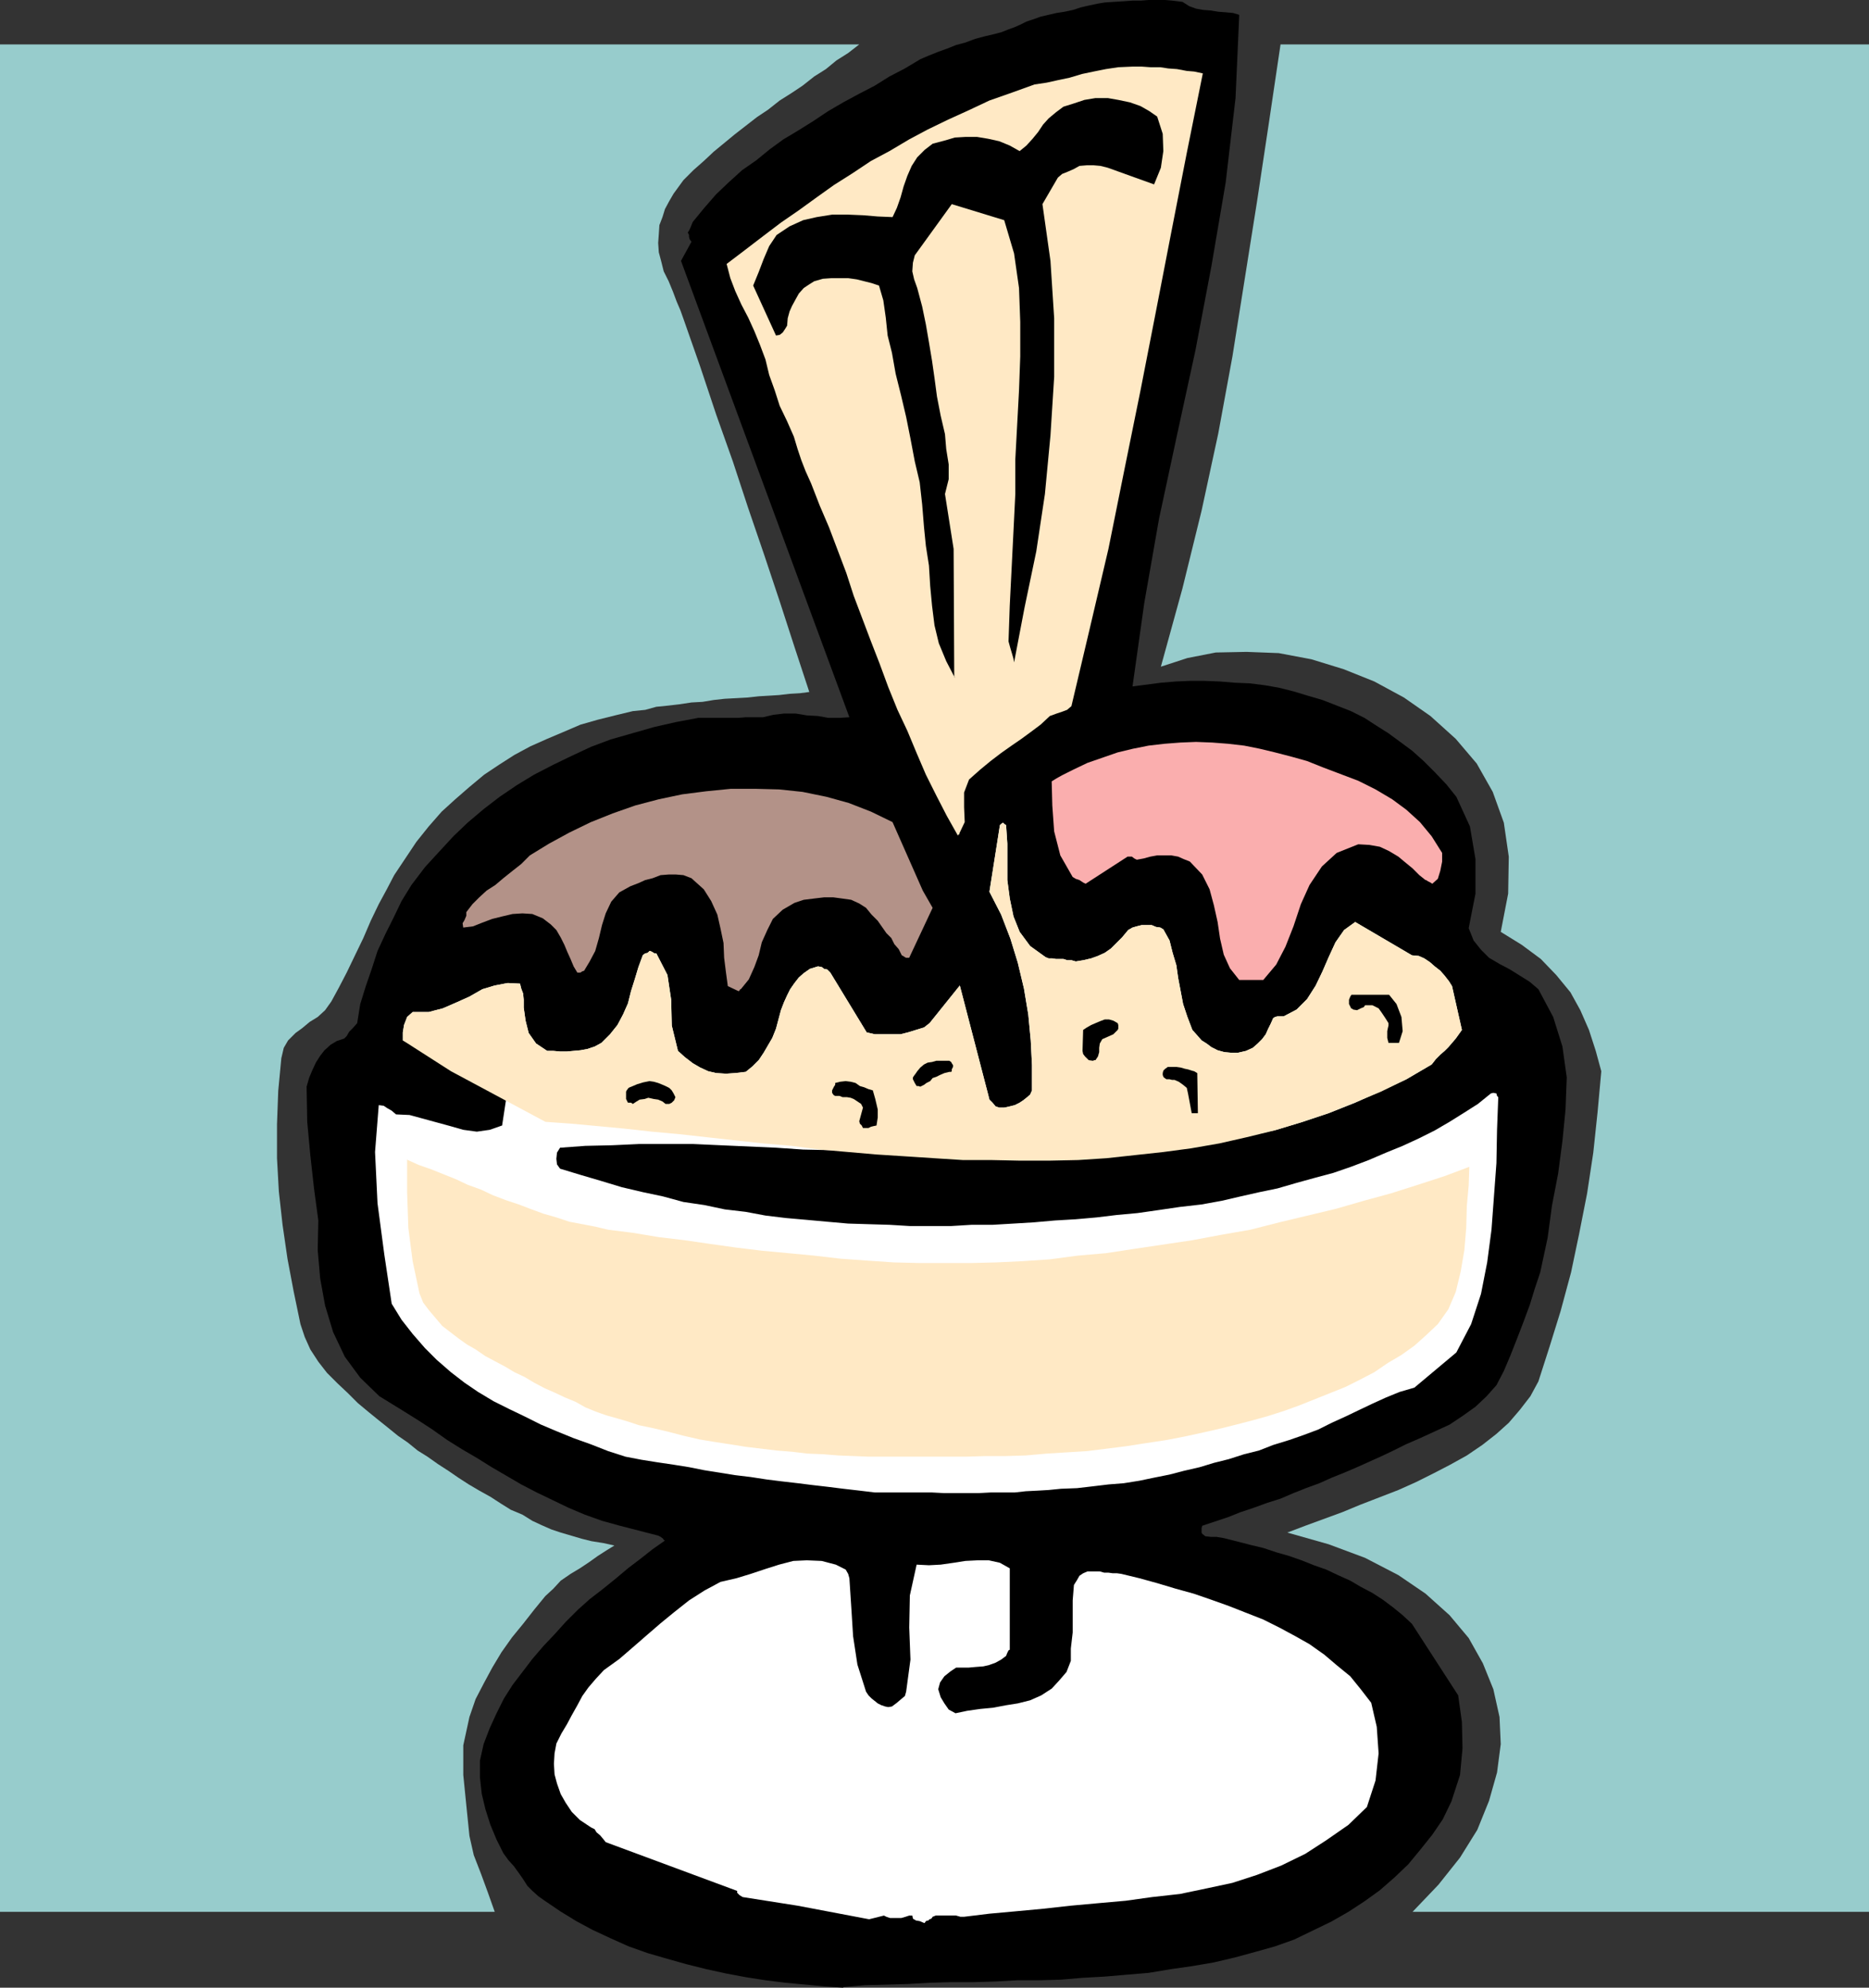
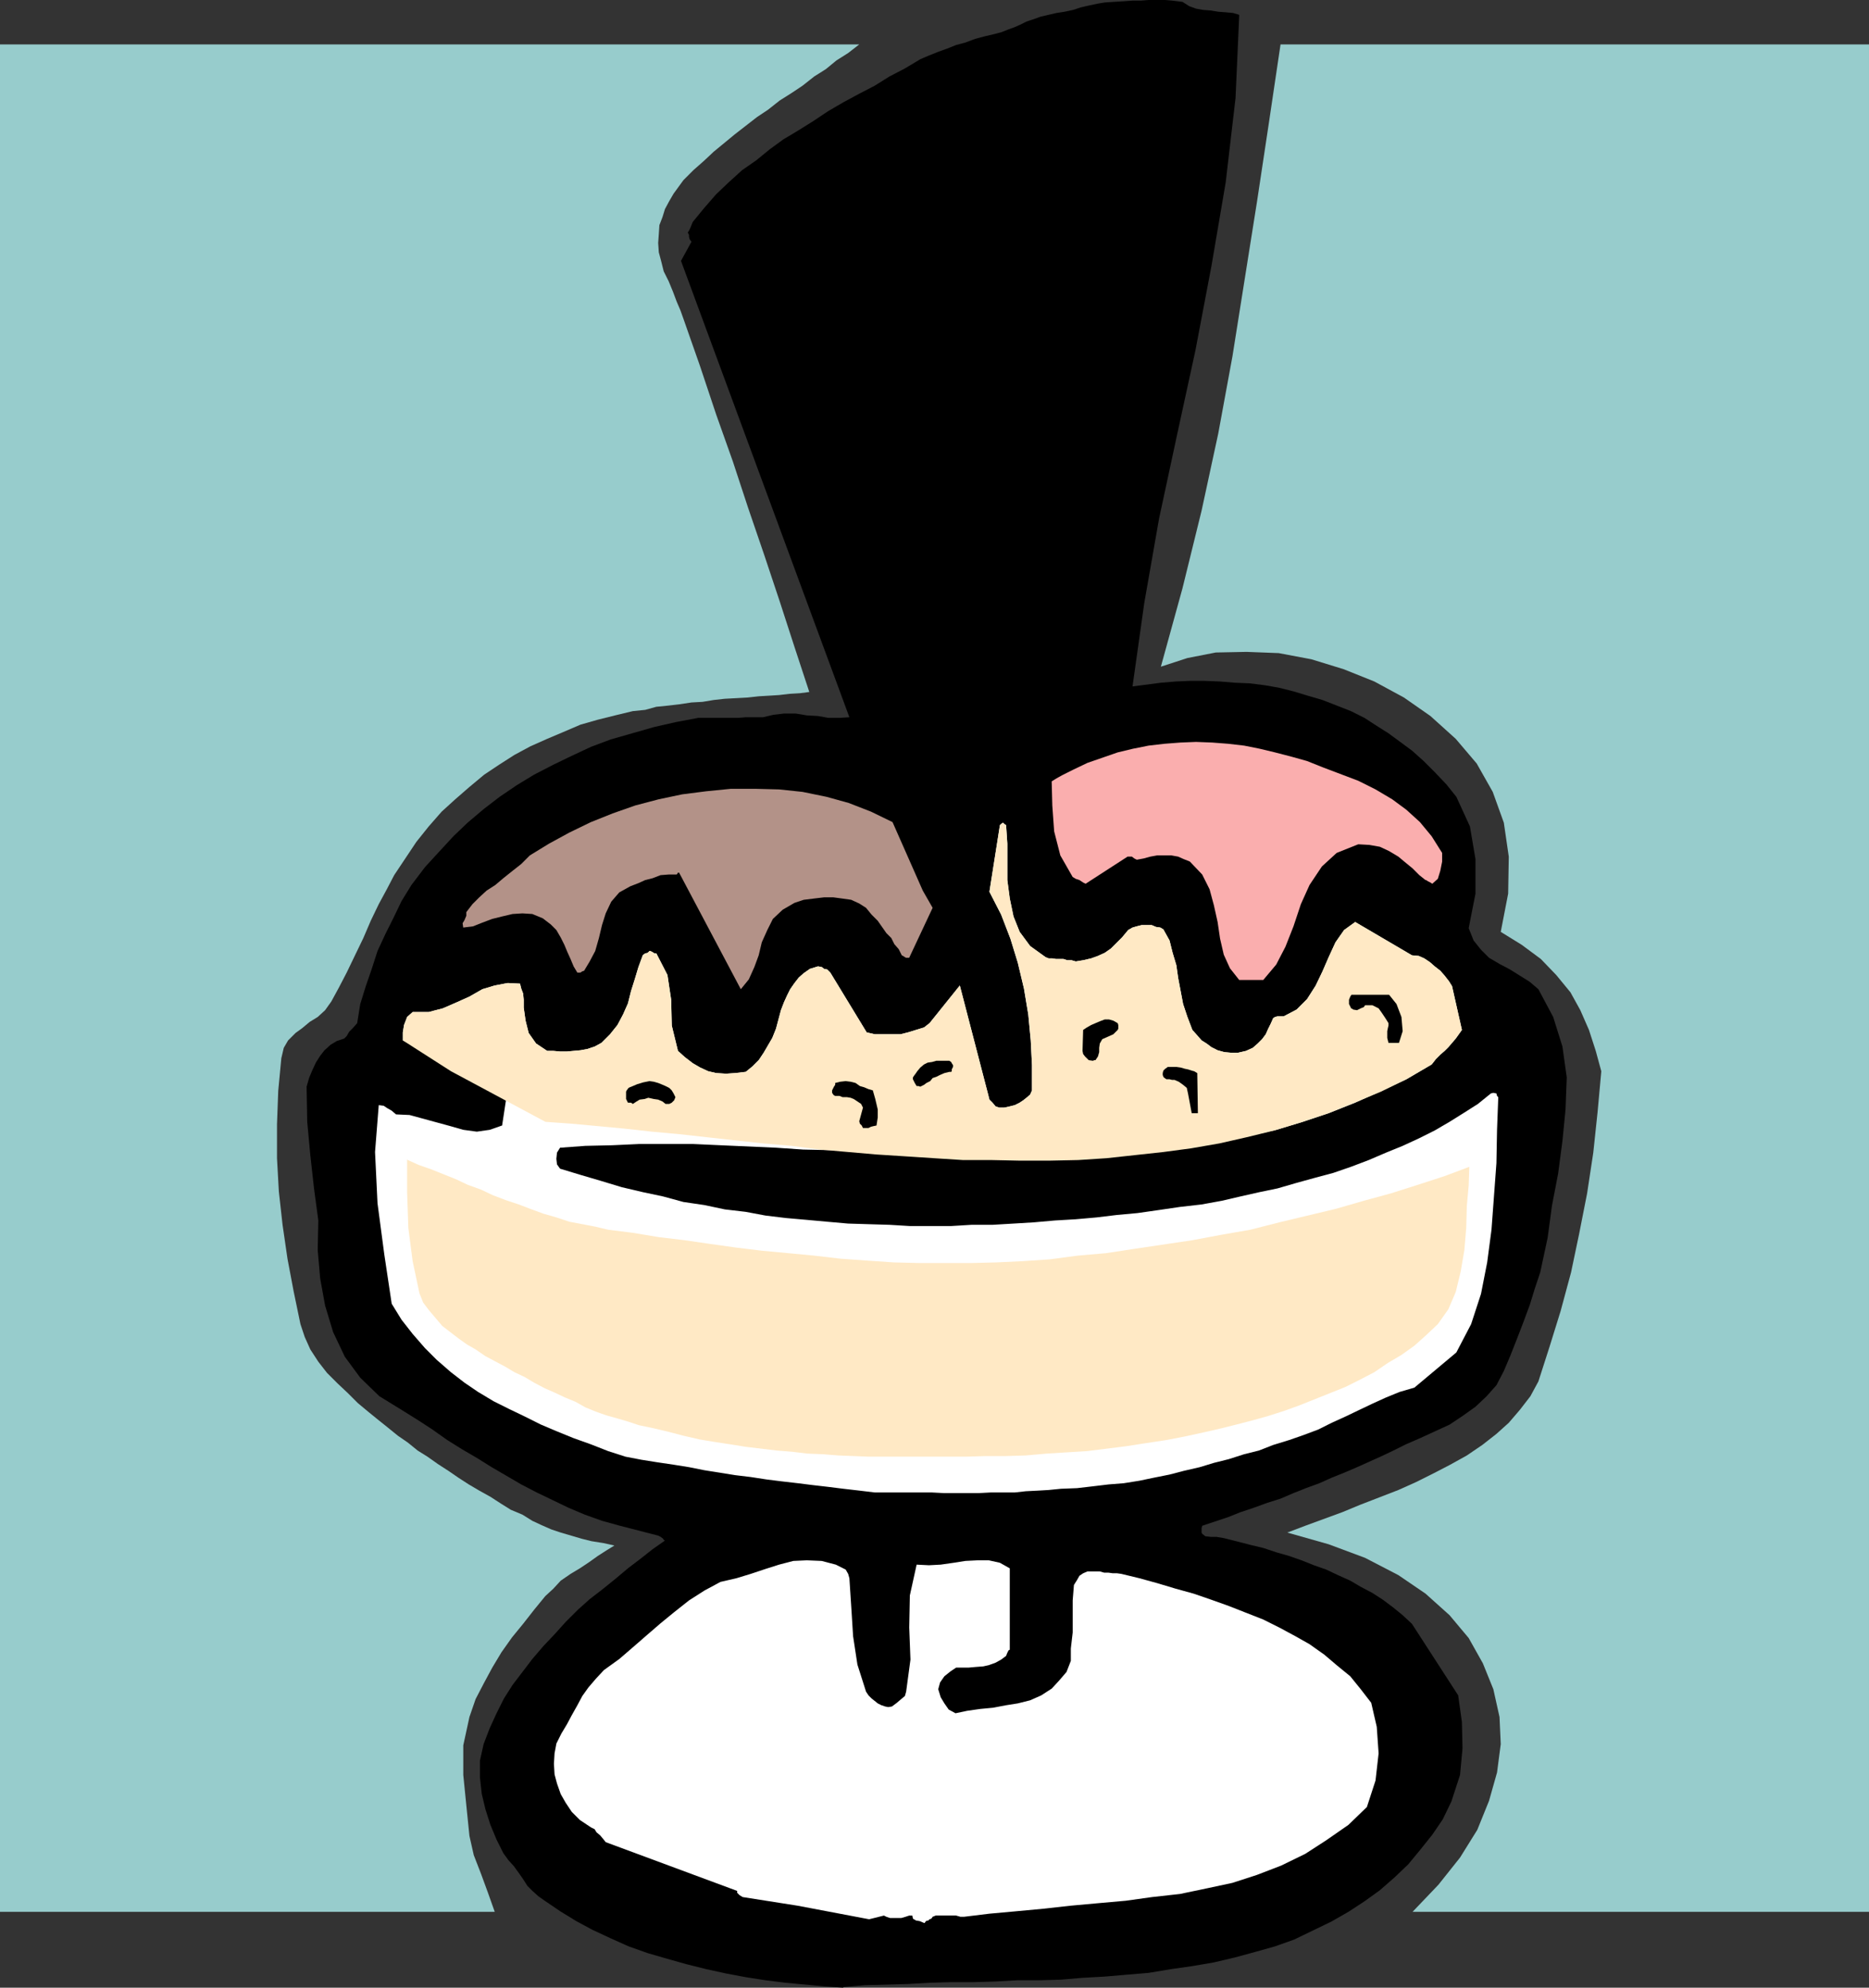
<svg xmlns="http://www.w3.org/2000/svg" xmlns:ns1="http://sodipodi.sourceforge.net/DTD/sodipodi-0.dtd" xmlns:ns2="http://www.inkscape.org/namespaces/inkscape" version="1.0" width="129.553mm" height="137.772mm" id="svg17" ns1:docname="Ice Cream Sundae 01.wmf">
  <rect width="100%" height="100%" fill="#333333" stroke="none" />
  <ns1:namedview id="namedview17" pagecolor="#ffffff" bordercolor="#000000" borderopacity="0.25" ns2:showpageshadow="2" ns2:pageopacity="0.0" ns2:pagecheckerboard="0" ns2:deskcolor="#d1d1d1" ns2:document-units="mm" />
  <defs id="defs1">
    <pattern id="WMFhbasepattern" patternUnits="userSpaceOnUse" width="6" height="6" x="0" y="0" />
  </defs>
  <path style="fill:#000000;fill-opacity:1;fill-rule:evenodd;stroke:none" d="m 220.907,520.551 5.656,-0.485 5.656,-0.162 5.656,-0.162 5.656,-0.323 5.818,-0.162 h 5.656 l 5.656,-0.162 5.818,-0.323 h 5.656 l 5.818,-0.162 5.656,-0.485 5.818,-0.323 5.656,-0.485 5.818,-0.485 5.818,-0.969 5.656,-0.808 5.656,-0.969 5.494,-1.292 5.333,-1.454 5.171,-1.454 5.01,-1.777 5.01,-2.423 4.686,-2.262 4.525,-2.585 4.202,-2.747 4.04,-2.908 3.878,-3.393 3.555,-3.393 3.07,-3.716 3.232,-4.039 2.747,-4.039 2.262,-4.685 2.262,-6.947 0.646,-6.947 -0.162,-6.947 -0.97,-6.947 -12.12,-18.741 -2.424,-2.262 -2.586,-2.1 -2.586,-1.939 -2.747,-1.777 -3.07,-1.616 -2.747,-1.616 -3.232,-1.454 -3.07,-1.454 -3.232,-1.131 -3.232,-1.292 -3.232,-1.131 -3.394,-0.969 -3.394,-1.131 -3.394,-0.808 -3.717,-0.969 -3.232,-0.808 -1.939,-0.323 h -1.454 l -1.454,-0.162 -0.808,-0.646 -0.162,-0.323 v -0.485 -0.646 l 0.162,-0.646 3.394,-1.131 3.394,-1.131 3.232,-1.292 3.394,-1.131 3.555,-1.292 3.555,-1.131 3.394,-1.454 3.232,-1.292 3.555,-1.292 3.232,-1.454 3.232,-1.292 3.394,-1.454 3.232,-1.454 3.232,-1.454 3.07,-1.454 3.232,-1.616 3.717,-1.616 3.878,-1.777 3.878,-1.777 3.394,-2.262 3.394,-2.423 2.909,-2.747 2.586,-2.908 1.939,-3.716 1.778,-4.201 1.778,-4.524 1.616,-4.201 1.616,-4.362 1.293,-4.201 1.454,-4.362 0.97,-4.524 0.97,-4.524 1.131,-8.401 1.616,-8.401 1.131,-8.563 0.808,-8.24 0.323,-8.401 -1.131,-8.078 -2.424,-7.755 -3.878,-7.27 -2.262,-1.939 -2.586,-1.616 -2.586,-1.616 -2.747,-1.454 -2.747,-1.616 -2.101,-2.1 -1.939,-2.423 -1.293,-3.231 1.778,-9.047 v -9.047 l -1.454,-8.563 -3.555,-7.755 -2.586,-3.231 -3.07,-3.231 -2.909,-2.908 -3.07,-2.747 -3.07,-2.262 -3.07,-2.262 -3.07,-1.939 -3.232,-2.1 -3.555,-1.777 -3.717,-1.454 -3.717,-1.454 -3.878,-1.131 -3.717,-1.131 -3.878,-0.969 -3.717,-0.646 -3.878,-0.485 -3.878,-0.162 -3.878,-0.323 -4.04,-0.162 h -3.878 l -3.717,0.162 -3.878,0.323 -3.717,0.485 -3.717,0.485 3.07,-21.811 3.878,-22.134 4.686,-21.811 4.848,-22.295 4.202,-22.134 3.717,-21.811 2.586,-22.134 0.97,-21.811 -1.616,-0.485 -1.778,-0.162 -2.101,-0.162 -1.939,-0.323 -2.101,-0.162 -1.778,-0.323 -1.778,-0.646 -1.778,-1.131 -2.586,-0.323 L 305.262,0 h -2.262 -2.101 l -2.101,0.162 h -2.101 l -2.262,0.162 -2.586,0.162 -2.424,0.162 -1.939,0.323 -2.262,0.485 -2.101,0.485 -1.939,0.646 -2.262,0.485 -2.101,0.323 -2.101,0.485 -2.101,0.485 -1.778,0.646 -1.939,0.646 -1.616,0.808 -1.454,0.646 -1.778,0.646 -1.616,0.646 -1.778,0.485 -2.747,0.646 -2.424,0.646 -2.586,0.969 -2.424,0.646 -2.424,0.969 -2.262,0.808 -2.424,0.969 -2.262,0.969 -4.04,2.423 -4.04,2.1 -3.878,2.423 -4.04,2.1 -4.202,2.262 -3.878,2.262 -3.878,2.585 -3.878,2.423 -4.04,2.423 -3.555,2.585 -3.555,2.908 -3.717,2.585 -3.555,3.231 -3.232,3.07 -3.232,3.716 -2.909,3.554 -0.323,0.808 -0.323,0.808 -0.323,0.646 -0.323,0.485 0.323,0.646 v 0.485 l 0.162,0.646 0.485,0.646 -2.747,5.008 44.117,119.556 -2.586,0.162 h -2.909 l -2.747,-0.485 -2.909,-0.162 -2.909,-0.485 h -3.07 l -2.747,0.323 -2.747,0.646 h -2.262 -2.262 l -1.939,0.162 h -2.424 -1.939 -2.101 -1.939 -2.101 l -5.979,1.131 -5.656,1.292 -5.656,1.616 -5.656,1.616 -5.171,1.939 -5.171,2.423 -4.686,2.262 -5.01,2.585 -4.525,2.747 -4.525,3.07 -4.202,3.231 -4.202,3.554 -3.717,3.554 -3.878,4.201 -3.555,3.877 -3.555,4.685 -2.586,4.201 -2.101,4.362 -2.101,4.201 -2.101,4.524 -1.454,4.524 -1.616,4.685 -1.454,4.685 -0.808,5.008 -1.131,1.292 -0.97,0.969 -0.646,1.131 -0.646,0.646 -1.939,0.646 -1.616,0.969 -1.616,1.454 -1.131,1.454 -1.131,1.777 -0.97,2.1 -0.808,1.939 -0.646,2.262 0.162,9.209 0.808,8.724 0.97,8.724 1.131,8.401 -0.162,7.755 0.646,7.432 1.293,7.109 2.101,6.947 3.07,6.462 4.04,5.493 5.01,4.847 6.302,3.877 3.878,2.423 3.717,2.423 3.878,2.747 3.878,2.423 3.878,2.262 3.878,2.423 3.878,2.262 3.878,2.262 4.04,2.1 4.04,1.939 4.363,2.1 4.202,1.777 4.525,1.616 4.686,1.292 5.01,1.292 5.01,1.292 0.646,0.323 0.646,0.485 0.162,0.323 0.323,0.162 -3.232,2.262 -3.07,2.423 -3.394,2.585 -3.07,2.585 -3.394,2.747 -3.555,2.747 -3.07,2.747 -3.232,3.231 -2.909,3.231 -2.909,3.07 -2.909,3.393 -2.586,3.393 -2.586,3.393 -2.262,3.554 -1.939,3.877 -1.778,3.877 -1.616,4.201 -0.97,4.362 v 4.362 l 0.485,4.362 0.97,4.039 1.293,4.039 1.616,3.877 1.778,3.554 1.293,1.777 1.454,1.616 1.293,1.777 1.131,1.616 1.131,1.777 1.293,1.292 1.616,1.454 1.616,1.131 4.04,2.747 4.202,2.585 4.202,2.262 4.848,2.262 4.686,2.1 5.01,1.777 5.01,1.454 5.171,1.454 5.171,1.292 5.171,1.131 5.171,0.969 5.171,0.808 5.171,0.646 5.171,0.485 5.171,0.485 4.848,0.323 v 0 z" id="path1" />
  <path style="fill:#ffffff;fill-opacity:1;fill-rule:evenodd;stroke:none" d="m 243.208,503.103 0.323,-0.323 0.485,-0.162 0.323,-0.485 0.808,-0.323 h 0.808 0.646 0.97 1.131 0.97 0.808 l 1.131,0.323 h 0.97 l 6.626,-0.808 7.11,-0.646 6.949,-0.646 7.272,-0.808 7.11,-0.646 7.272,-0.646 6.949,-0.969 7.272,-0.808 6.949,-1.454 6.787,-1.454 6.464,-2.1 6.302,-2.423 6.302,-3.07 5.494,-3.554 5.818,-4.039 4.848,-4.685 2.262,-6.947 0.808,-7.109 -0.485,-6.947 -1.454,-6.301 -2.747,-3.554 -2.747,-3.393 -3.555,-2.908 -3.232,-2.747 -3.878,-2.747 -3.717,-2.1 -4.202,-2.262 -4.202,-2.1 -4.525,-1.777 -4.525,-1.777 -4.525,-1.616 -4.686,-1.616 -4.686,-1.292 -4.848,-1.454 -4.686,-1.292 -4.686,-1.131 -1.131,-0.162 h -1.131 l -1.131,-0.162 h -1.131 l -1.131,-0.323 h -1.131 -0.97 -1.131 l -1.131,0.485 -0.97,0.646 -0.646,1.131 -0.808,1.292 -0.323,4.039 v 4.362 4.039 l -0.485,4.201 v 3.231 l -1.131,2.908 -1.939,2.262 -1.939,2.1 -2.747,1.777 -2.909,1.292 -3.232,0.808 -3.07,0.485 -3.394,0.646 -3.394,0.323 -3.394,0.485 -3.07,0.646 -1.778,-0.969 -1.131,-1.616 -0.97,-1.616 -0.646,-2.1 0.485,-1.777 1.131,-1.616 1.616,-1.292 1.454,-0.969 h 1.616 1.616 l 1.778,-0.162 2.101,-0.162 1.454,-0.323 1.778,-0.646 1.454,-0.808 1.293,-0.969 0.323,-0.808 0.323,-0.646 0.323,-0.162 v -0.323 -21.003 l -2.586,-1.454 -2.909,-0.646 h -2.909 l -3.232,0.162 -3.07,0.485 -3.394,0.485 -3.07,0.162 -3.232,-0.162 -1.778,8.078 -0.162,8.401 0.323,8.401 -1.131,8.401 -0.323,1.131 -0.97,0.808 -1.131,0.969 -1.293,0.969 -0.97,0.162 -0.808,-0.162 -0.97,-0.323 -0.97,-0.485 -0.808,-0.646 -0.808,-0.646 -0.808,-0.808 -0.646,-0.969 -2.262,-7.109 -1.131,-7.432 -0.485,-7.755 -0.485,-7.432 -0.323,-1.131 -0.646,-1.131 -1.293,-0.646 -1.293,-0.646 -3.717,-0.969 -3.878,-0.162 -3.555,0.162 -3.717,0.969 -3.555,1.131 -3.878,1.292 -3.717,1.131 -4.202,0.969 -4.202,2.262 -4.04,2.585 -3.878,3.07 -3.555,2.908 -3.555,3.07 -3.717,3.231 -3.555,3.07 -4.04,2.908 -2.101,2.262 -1.939,2.262 -1.616,2.262 -1.293,2.423 -1.454,2.585 -1.293,2.423 -1.454,2.423 -1.293,2.585 -0.485,2.585 -0.162,2.747 0.162,2.747 0.646,2.423 0.97,2.747 1.293,2.262 1.616,2.423 2.101,2.1 0.97,0.646 0.97,0.646 0.97,0.646 0.97,0.485 0.485,0.808 0.97,0.808 0.808,0.969 0.646,0.808 34.421,12.763 v 0.485 l 0.323,0.323 0.323,0.323 0.808,0.485 14.382,2.262 18.746,3.554 3.878,-0.969 0.646,0.323 0.97,0.323 h 0.97 0.97 0.97 l 1.131,-0.323 0.97,-0.323 h 0.808 l 0.162,0.808 0.808,0.485 0.97,0.162 1.131,0.485 h 0.162 l 0.323,-0.485 0.485,-0.162 h 0.323 v 0 z" id="path2" />
  <path style="fill:#ffffff;fill-opacity:1;fill-rule:evenodd;stroke:none" d="m 228.987,390.979 h 3.07 2.909 3.232 2.909 3.07 l 3.07,0.162 h 3.07 3.07 3.07 l 3.07,-0.162 h 3.232 3.07 l 2.909,-0.323 3.232,-0.162 2.747,-0.162 3.232,-0.323 4.202,-0.162 4.202,-0.485 4.04,-0.485 4.04,-0.323 4.04,-0.646 3.878,-0.808 4.04,-0.808 3.717,-0.969 4.202,-0.969 3.717,-1.131 3.878,-0.969 4.04,-1.292 3.878,-0.969 3.717,-1.454 4.202,-1.292 3.717,-1.292 3.878,-1.454 3.555,-1.777 3.555,-1.616 3.717,-1.777 3.394,-1.616 3.555,-1.616 3.555,-1.454 3.878,-1.131 10.989,-9.209 3.878,-7.432 2.586,-7.917 1.616,-8.24 1.131,-8.563 0.646,-8.724 0.646,-8.724 0.162,-8.724 0.323,-8.563 -0.323,-0.323 -0.162,-0.646 -0.808,-0.162 -0.646,0.162 -3.394,2.747 -3.555,2.262 -3.878,2.423 -3.878,2.262 -4.202,2.1 -4.202,1.939 -4.363,1.777 -4.525,1.939 -4.686,1.777 -4.686,1.616 -4.848,1.292 -4.686,1.292 -5.01,1.454 -4.686,0.969 -5.01,1.131 -4.848,1.131 -5.333,0.969 -5.656,0.646 -5.494,0.808 -5.656,0.808 -5.333,0.485 -5.333,0.646 -5.494,0.485 -5.494,0.323 -5.494,0.485 -5.333,0.323 -5.494,0.323 h -5.494 l -5.333,0.323 h -5.494 -5.333 l -5.333,-0.323 -5.494,-0.162 -5.333,-0.162 -5.494,-0.485 -5.333,-0.485 -5.494,-0.485 -5.333,-0.646 -5.171,-0.969 -5.494,-0.646 -5.333,-1.131 -5.494,-0.808 -5.333,-1.454 -5.333,-1.131 -5.494,-1.292 -5.333,-1.616 -5.494,-1.616 -5.333,-1.616 -0.808,-1.131 -0.162,-1.454 0.162,-1.616 0.808,-1.292 6.626,-0.485 7.11,-0.162 6.949,-0.323 h 7.272 6.949 l 7.11,0.323 7.272,0.323 7.272,0.323 7.11,0.485 7.434,0.162 7.272,0.485 7.434,0.485 7.11,0.162 7.595,0.485 7.272,0.162 h 7.434 l 7.272,0.323 7.434,-0.323 7.11,-0.162 7.434,-0.323 7.272,-0.646 7.272,-0.646 7.11,-1.131 7.272,-1.131 6.949,-1.454 7.272,-1.616 6.949,-2.1 6.787,-2.262 6.949,-2.747 6.787,-3.07 6.626,-3.07 6.626,-3.877 1.131,-1.454 1.131,-1.131 1.131,-0.969 0.97,-0.969 0.97,-1.131 0.97,-1.131 0.808,-1.131 0.808,-1.131 -2.586,-11.471 -0.808,-1.292 -1.131,-1.454 -1.131,-1.292 -1.454,-1.131 -1.293,-1.131 -1.454,-0.969 -1.454,-0.646 -1.778,-0.162 -14.867,-8.724 -2.909,2.1 -2.262,3.231 -1.778,3.877 -1.616,3.716 -1.778,3.716 -2.262,3.554 -2.747,2.747 -3.394,1.777 h -0.808 -0.808 l -0.646,0.162 -0.485,0.323 -0.646,1.454 -0.646,1.292 -0.646,1.454 -0.97,1.292 -1.131,1.131 -1.293,1.131 -1.778,0.808 -2.101,0.485 h -1.778 l -1.778,-0.162 -1.778,-0.485 -1.616,-0.808 -1.293,-0.969 -1.293,-0.808 -1.131,-1.292 -1.293,-1.454 -1.293,-3.393 -1.131,-3.393 -0.646,-3.393 -0.646,-3.393 -0.485,-3.393 -0.97,-3.231 -0.808,-3.231 -1.616,-2.908 -0.808,-0.485 -1.131,-0.162 -1.131,-0.485 h -1.293 -1.293 l -1.293,0.323 -1.131,0.323 -1.131,0.646 -1.616,1.939 -1.293,1.292 -1.616,1.616 -1.616,1.131 -1.778,0.808 -1.778,0.646 -2.101,0.485 -1.939,0.323 -1.131,-0.323 h -1.131 l -0.97,-0.323 h -1.131 -0.808 l -0.97,-0.162 h -0.97 l -0.808,-0.323 -4.04,-2.908 -2.747,-3.716 -1.616,-4.039 -0.97,-4.685 -0.646,-4.847 v -4.847 -4.685 l -0.323,-4.847 -0.485,-0.323 -0.323,-0.323 -0.485,0.323 -0.323,0.323 -2.747,17.449 3.07,5.978 2.424,6.301 1.939,6.301 1.616,6.786 1.131,6.786 0.646,6.786 0.323,6.462 v 6.624 l -0.485,1.131 -0.97,0.808 -0.808,0.646 -0.97,0.646 -1.293,0.646 -1.293,0.323 -1.454,0.323 h -1.293 l -0.97,-0.323 -0.808,-0.969 -0.808,-0.808 -0.323,-1.292 -7.434,-28.596 -7.918,9.855 -1.454,1.131 -2.101,0.646 -2.101,0.646 -1.939,0.485 h -2.262 -2.262 -2.262 l -2.101,-0.485 -9.534,-15.671 -0.808,-0.808 -0.808,-0.162 -0.646,-0.485 -0.97,-0.162 -2.101,0.646 -1.616,1.131 -1.293,1.131 -1.131,1.454 -1.131,1.616 -0.808,1.616 -0.808,1.777 -0.808,2.1 -0.646,2.423 -0.646,2.423 -0.97,2.423 -1.131,1.939 -1.131,1.939 -1.293,1.939 -1.616,1.616 -1.778,1.454 -2.747,0.323 -2.424,0.162 -2.586,-0.162 -2.101,-0.485 -2.101,-0.969 -1.939,-1.131 -2.101,-1.616 -1.778,-1.616 -1.616,-6.624 -0.162,-6.786 -0.97,-6.462 -2.909,-5.655 h -0.485 l -0.485,-0.323 -0.646,-0.323 h -0.162 l -0.485,0.485 -0.646,0.162 -0.485,0.323 -0.162,0.162 -1.131,3.07 -0.97,3.231 -0.97,3.07 -0.808,3.231 -1.293,2.908 -1.454,2.747 -1.939,2.423 -2.262,2.262 -1.778,0.969 -1.939,0.646 -1.778,0.323 -1.778,0.162 -1.778,0.162 h -1.778 l -1.778,-0.162 h -1.616 l -2.909,-1.939 -1.939,-2.747 -0.808,-3.231 -0.485,-3.393 v -2.1 l -0.162,-1.616 -0.485,-1.292 -0.323,-1.292 -3.232,-0.162 -3.394,0.646 -3.232,0.969 -3.394,1.939 -3.232,1.454 -3.717,1.616 -3.717,0.969 h -4.202 l -1.454,1.292 -0.808,2.1 -0.323,1.939 v 2.1 l 20.038,10.178 2.747,2.908 4.363,1.777 -1.131,7.432 -3.232,1.131 -3.394,0.485 -3.555,-0.485 -3.394,-0.969 -3.555,-0.969 -3.555,-0.969 -3.555,-0.969 -3.555,-0.162 -1.131,-0.969 -1.131,-0.646 -0.97,-0.646 -1.293,-0.162 -0.97,12.279 0.646,13.41 1.778,13.41 1.939,12.925 2.586,4.201 2.909,3.716 3.232,3.716 3.07,3.07 3.717,3.231 3.555,2.747 3.555,2.423 4.04,2.423 4.202,2.1 4.04,1.939 4.202,2.1 4.202,1.777 4.363,1.777 4.525,1.616 4.525,1.777 4.525,1.454 4.202,0.808 4.04,0.646 4.363,0.646 4.04,0.646 4.04,0.808 4.04,0.646 4.04,0.646 4.04,0.485 4.202,0.646 3.878,0.485 4.202,0.485 3.878,0.485 4.202,0.485 3.878,0.485 4.202,0.485 4.04,0.485 v 0 z" id="path3" />
  <path style="fill:#ffe9c5;fill-opacity:1;fill-rule:evenodd;stroke:none" d="m 142.854,293.88 6.787,0.485 6.949,0.646 6.949,0.646 7.272,0.808 7.11,0.646 7.272,0.808 7.272,0.808 7.434,0.808 7.434,0.646 7.434,0.969 7.434,0.646 7.434,0.646 7.595,0.485 7.434,0.485 7.595,0.485 h 7.434 l 7.595,0.162 h 7.434 l 7.757,-0.162 7.434,-0.485 7.434,-0.808 7.434,-0.808 7.272,-0.969 7.434,-1.292 7.11,-1.616 7.272,-1.777 6.949,-2.1 7.272,-2.423 6.787,-2.747 6.949,-2.908 6.626,-3.231 6.626,-3.877 1.131,-1.454 1.131,-1.131 1.131,-0.969 0.97,-0.969 0.97,-1.131 0.97,-1.131 0.808,-1.131 0.808,-1.131 -2.586,-11.471 -0.808,-1.292 -1.131,-1.454 -1.131,-1.292 -1.454,-1.131 -1.293,-1.131 -1.454,-0.969 -1.454,-0.646 -1.778,-0.162 -14.867,-8.724 -2.909,2.1 -2.262,3.231 -1.778,3.877 -1.616,3.716 -1.778,3.716 -2.262,3.554 -2.747,2.747 -3.394,1.777 h -0.808 -0.808 l -0.646,0.162 -0.485,0.323 -0.646,1.454 -0.646,1.292 -0.646,1.454 -0.97,1.292 -1.131,1.131 -1.293,1.131 -1.778,0.808 -2.101,0.485 h -1.778 l -1.778,-0.162 -1.778,-0.485 -1.616,-0.808 -1.293,-0.969 -1.293,-0.808 -1.131,-1.292 -1.293,-1.454 -1.293,-3.393 -1.131,-3.393 -0.646,-3.393 -0.646,-3.393 -0.485,-3.393 -0.97,-3.231 -0.808,-3.231 -1.616,-2.908 -0.808,-0.485 -1.131,-0.162 -1.131,-0.485 h -1.293 -1.293 l -1.293,0.323 -1.131,0.323 -1.131,0.646 -1.616,1.939 -1.293,1.292 -1.616,1.616 -1.616,1.131 -1.778,0.808 -1.778,0.646 -2.101,0.485 -1.939,0.323 -1.131,-0.323 h -1.131 l -0.97,-0.323 h -1.131 -0.808 l -0.97,-0.162 h -0.97 l -0.808,-0.323 -4.04,-2.908 -2.747,-3.716 -1.616,-4.039 -0.97,-4.685 -0.646,-4.847 v -4.847 -4.685 l -0.323,-4.847 -0.485,-0.323 -0.323,-0.323 -0.485,0.323 -0.323,0.323 -2.747,17.449 3.07,5.978 2.424,6.301 1.939,6.301 1.616,6.786 1.131,6.786 0.646,6.786 0.323,6.462 v 6.624 l -0.485,1.131 -0.97,0.808 -0.808,0.646 -0.97,0.646 -1.293,0.646 -1.293,0.323 -1.454,0.323 h -1.293 l -0.97,-0.323 -0.808,-0.969 -0.808,-0.808 -0.323,-1.292 -7.434,-28.596 -7.918,9.855 -1.454,1.131 -2.101,0.646 -2.101,0.646 -1.939,0.485 h -2.262 -2.262 -2.262 l -2.101,-0.485 -9.534,-15.671 -0.808,-0.808 -0.808,-0.162 -0.646,-0.485 -0.97,-0.162 -2.101,0.646 -1.616,1.131 -1.293,1.131 -1.131,1.454 -1.131,1.616 -0.808,1.616 -0.808,1.777 -0.808,2.1 -0.646,2.423 -0.646,2.423 -0.97,2.423 -1.131,1.939 -1.131,1.939 -1.293,1.939 -1.616,1.616 -1.778,1.454 -2.747,0.323 -2.424,0.162 -2.586,-0.162 -2.101,-0.485 -2.101,-0.969 -1.939,-1.131 -2.101,-1.616 -1.778,-1.616 -1.616,-6.624 -0.162,-6.786 -0.97,-6.462 -2.909,-5.655 h -0.485 l -0.485,-0.323 -0.646,-0.323 h -0.162 l -0.485,0.485 -0.646,0.162 -0.485,0.323 -0.162,0.162 -1.131,3.07 -0.97,3.231 -0.97,3.07 -0.808,3.231 -1.293,2.908 -1.454,2.747 -1.939,2.423 -2.262,2.262 -1.778,0.969 -1.939,0.646 -1.778,0.323 -1.778,0.162 -1.778,0.162 h -1.778 l -1.778,-0.162 h -1.616 l -2.909,-1.939 -1.939,-2.747 -0.808,-3.231 -0.485,-3.393 v -2.1 l -0.162,-1.616 -0.485,-1.292 -0.323,-1.292 -3.232,-0.162 -3.394,0.646 -3.232,0.969 -3.394,1.939 -3.232,1.454 -3.717,1.616 -3.717,0.969 h -4.202 l -1.454,1.292 -0.808,2.1 -0.323,1.939 v 2.1 l 12.605,8.078 24.725,13.248 z" id="path4" />
  <path style="fill:#000000;fill-opacity:1;fill-rule:evenodd;stroke:none" d="m 226.725,295.496 h 0.808 l 0.646,-0.323 0.646,-0.162 0.808,-0.162 0.323,-2.1 v -2.1 l -0.646,-2.747 -0.646,-2.262 -1.131,-0.323 -1.131,-0.485 -1.131,-0.323 -1.131,-0.808 -1.293,-0.323 -1.293,-0.162 -1.454,0.162 -1.293,0.323 v 0.485 l -0.323,0.485 -0.162,0.323 -0.323,0.646 v 0.646 l 0.323,0.485 0.162,0.162 0.323,0.162 h 1.131 l 0.808,0.323 h 1.131 l 0.97,0.162 0.808,0.323 0.97,0.646 0.97,0.646 0.485,0.969 -0.97,3.554 0.162,0.646 0.485,0.485 0.323,0.646 h 0.808 v 0 z" id="path5" />
  <path style="fill:#000000;fill-opacity:1;fill-rule:evenodd;stroke:none" d="m 313.019,291.619 h 0.646 0.162 l -0.162,-10.502 -0.808,-0.485 -0.646,-0.162 -0.97,-0.323 -0.808,-0.162 -1.131,-0.323 -1.131,-0.162 h -1.131 -1.131 l -0.162,0.162 -0.485,0.323 -0.485,0.485 -0.162,0.646 v 0.485 l 0.162,0.485 0.323,0.323 0.485,0.323 h 0.323 0.485 l 0.646,0.162 h 0.646 l 1.131,0.485 1.131,0.808 0.97,0.808 0.323,1.454 0.97,5.17 h 0.162 0.323 0.485 v 0 z" id="path6" />
  <path style="fill:#000000;fill-opacity:1;fill-rule:evenodd;stroke:none" d="m 165.801,289.195 0.97,-0.646 0.808,-0.485 1.293,-0.162 0.97,-0.323 1.454,0.323 1.131,0.162 1.131,0.485 0.808,0.646 h 0.97 l 0.646,-0.323 0.646,-0.646 0.323,-0.808 -0.485,-0.969 -0.485,-0.808 -0.646,-0.646 -0.97,-0.485 -1.131,-0.485 -0.808,-0.323 -1.131,-0.323 -1.131,-0.162 -1.616,0.323 -1.616,0.485 -1.131,0.485 -0.808,0.323 -0.323,0.162 -0.485,0.646 -0.162,0.323 v 0.808 0.323 0.808 l 0.162,0.323 0.323,0.646 h 0.162 0.485 0.162 l 0.485,0.323 z" id="path7" />
  <path style="fill:#000000;fill-opacity:1;fill-rule:evenodd;stroke:none" d="m 241.107,284.671 0.97,-0.485 0.646,-0.485 0.97,-0.485 0.646,-0.808 0.97,-0.323 0.97,-0.485 1.131,-0.485 1.293,-0.323 h 0.485 l 0.162,-0.162 v -0.485 l 0.323,-0.646 v -0.485 l -0.323,-0.485 -0.162,-0.323 -0.485,-0.323 h -1.131 -1.131 -1.131 l -1.131,0.323 -1.131,0.162 -0.97,0.485 -0.97,0.808 -0.808,0.969 -0.323,0.485 -0.485,0.646 -0.323,0.485 v 0.162 0.323 l 0.323,0.646 0.162,0.323 0.485,0.808 h 0.162 0.323 z" id="path8" />
  <path style="fill:#000000;fill-opacity:1;fill-rule:evenodd;stroke:none" d="m 286.355,277.886 0.323,-0.162 h 0.323 l 0.646,-0.969 0.323,-1.131 v -1.131 l 0.162,-1.131 0.646,-1.131 1.454,-0.646 1.454,-0.646 1.131,-1.131 0.162,-0.323 v -0.323 -0.646 l -0.162,-0.485 -1.131,-0.646 -1.131,-0.323 h -1.131 l -1.293,0.485 -1.131,0.485 -1.131,0.485 -1.131,0.646 -0.97,0.646 -0.162,5.493 0.162,0.808 0.485,0.646 0.97,0.969 1.131,0.162 z" id="path9" />
  <path style="fill:#000000;fill-opacity:1;fill-rule:evenodd;stroke:none" d="m 364.569,273.201 h 0.323 0.485 0.646 0.485 l 0.97,-3.07 -0.323,-3.716 -1.293,-3.393 -1.939,-2.423 h -9.858 l -0.323,0.485 -0.323,0.808 v 1.131 l 0.485,0.969 v 0.162 h 0.162 l 0.485,0.323 0.97,0.162 0.323,-0.162 0.646,-0.323 0.808,-0.323 0.323,-0.485 h 0.485 0.485 0.485 0.485 l 1.616,0.808 0.808,1.131 0.97,1.454 0.808,1.292 v 0.646 l -0.162,0.646 -0.162,0.808 v 0.485 0.646 0.646 l 0.162,0.646 0.162,0.646 h 0.162 0.323 0.162 0.323 v 0 z" id="path10" />
-   <path style="fill:#b39288;fill-opacity:1;fill-rule:evenodd;stroke:none" d="m 194.081,259.145 2.101,-2.585 1.454,-3.231 1.131,-3.07 0.808,-3.393 1.454,-3.231 1.454,-2.908 2.586,-2.423 3.07,-1.777 2.424,-0.808 2.586,-0.323 2.747,-0.323 h 2.424 l 2.424,0.323 2.262,0.323 2.101,0.969 1.778,1.131 1.454,1.777 1.616,1.616 1.131,1.616 1.131,1.616 1.293,1.292 0.808,1.616 1.131,1.292 0.808,1.616 0.323,0.162 0.485,0.323 0.323,0.162 h 0.808 l 6.141,-13.086 -2.586,-4.524 -7.918,-17.933 -5.656,-2.747 -5.818,-2.262 -5.818,-1.616 -6.302,-1.292 -6.141,-0.646 -6.302,-0.162 h -6.302 l -6.464,0.646 -6.302,0.808 -6.141,1.292 -6.141,1.616 -5.979,2.1 -5.656,2.262 -5.656,2.747 -5.333,2.908 -5.01,3.07 -2.262,2.262 -2.262,1.777 -2.424,1.939 -2.101,1.777 -2.262,1.454 -1.939,1.777 -1.778,1.777 -1.616,2.1 v 0.969 l -0.485,1.131 -0.485,0.808 0.162,1.131 2.586,-0.323 2.424,-0.969 2.586,-0.969 2.586,-0.646 2.747,-0.646 2.586,-0.162 2.586,0.162 2.747,1.131 2.101,1.616 1.454,1.454 1.131,1.939 0.97,1.939 0.808,1.939 0.808,1.777 0.808,1.939 0.97,1.616 h 0.162 0.646 l 0.485,-0.323 0.485,-0.162 1.454,-2.423 1.454,-2.747 0.97,-3.393 0.808,-3.393 0.97,-3.07 1.454,-3.07 2.101,-2.423 2.909,-1.616 2.101,-0.808 1.778,-0.808 1.939,-0.485 2.101,-0.808 2.101,-0.162 h 1.939 l 1.939,0.162 2.101,0.808 3.232,2.908 1.939,3.07 1.616,3.554 0.808,3.554 0.808,3.877 0.162,3.877 0.485,3.877 0.485,3.554 2.747,1.292 h 0.162 l 0.162,-0.162 0.162,-0.323 h 0.323 v 0 z" id="path11" />
+   <path style="fill:#b39288;fill-opacity:1;fill-rule:evenodd;stroke:none" d="m 194.081,259.145 2.101,-2.585 1.454,-3.231 1.131,-3.07 0.808,-3.393 1.454,-3.231 1.454,-2.908 2.586,-2.423 3.07,-1.777 2.424,-0.808 2.586,-0.323 2.747,-0.323 h 2.424 l 2.424,0.323 2.262,0.323 2.101,0.969 1.778,1.131 1.454,1.777 1.616,1.616 1.131,1.616 1.131,1.616 1.293,1.292 0.808,1.616 1.131,1.292 0.808,1.616 0.323,0.162 0.485,0.323 0.323,0.162 h 0.808 l 6.141,-13.086 -2.586,-4.524 -7.918,-17.933 -5.656,-2.747 -5.818,-2.262 -5.818,-1.616 -6.302,-1.292 -6.141,-0.646 -6.302,-0.162 h -6.302 l -6.464,0.646 -6.302,0.808 -6.141,1.292 -6.141,1.616 -5.979,2.1 -5.656,2.262 -5.656,2.747 -5.333,2.908 -5.01,3.07 -2.262,2.262 -2.262,1.777 -2.424,1.939 -2.101,1.777 -2.262,1.454 -1.939,1.777 -1.778,1.777 -1.616,2.1 v 0.969 l -0.485,1.131 -0.485,0.808 0.162,1.131 2.586,-0.323 2.424,-0.969 2.586,-0.969 2.586,-0.646 2.747,-0.646 2.586,-0.162 2.586,0.162 2.747,1.131 2.101,1.616 1.454,1.454 1.131,1.939 0.97,1.939 0.808,1.939 0.808,1.777 0.808,1.939 0.97,1.616 h 0.162 0.646 l 0.485,-0.323 0.485,-0.162 1.454,-2.423 1.454,-2.747 0.97,-3.393 0.808,-3.393 0.97,-3.07 1.454,-3.07 2.101,-2.423 2.909,-1.616 2.101,-0.808 1.778,-0.808 1.939,-0.485 2.101,-0.808 2.101,-0.162 h 1.939 h 0.162 l 0.162,-0.162 0.162,-0.323 h 0.323 v 0 z" id="path11" />
  <path style="fill:#faaeae;fill-opacity:1;fill-rule:evenodd;stroke:none" d="m 324.816,256.721 h 6.141 l 3.394,-4.039 2.424,-4.685 2.101,-5.332 1.939,-5.816 2.262,-5.008 3.232,-4.847 3.878,-3.554 5.656,-2.262 2.909,0.162 2.747,0.485 2.424,1.131 2.424,1.454 1.939,1.616 1.778,1.454 1.778,1.777 1.616,1.292 h 0.162 l 0.485,0.323 0.646,0.323 0.485,0.323 1.454,-1.292 0.646,-2.1 0.485,-2.423 v -2.262 l -2.747,-4.362 -3.07,-3.716 -3.555,-3.231 -3.717,-2.747 -4.363,-2.585 -4.525,-2.262 -4.686,-1.777 -4.686,-1.777 -4.04,-1.616 -4.04,-1.131 -4.363,-1.131 -4.04,-0.969 -4.04,-0.808 -4.202,-0.485 -4.202,-0.323 -4.202,-0.162 -4.04,0.162 -4.202,0.323 -4.202,0.485 -4.04,0.808 -4.04,0.969 -3.717,1.292 -4.202,1.454 -3.717,1.777 -1.616,0.808 -1.293,0.646 -1.454,0.808 -1.293,0.808 0.162,6.301 0.485,6.786 1.616,6.301 3.232,5.655 0.808,0.485 0.97,0.323 0.97,0.646 0.646,0.323 10.989,-7.109 h 0.323 0.808 l 0.646,0.485 0.646,0.323 1.778,-0.323 1.778,-0.485 1.778,-0.323 h 1.939 1.778 l 1.778,0.323 1.454,0.646 1.616,0.646 3.232,3.393 1.939,3.877 1.131,4.201 0.97,4.362 0.646,4.362 0.97,4.201 1.616,3.554 2.424,3.07 h 0.162 z" id="path12" />
-   <path style="fill:#ffe9c5;fill-opacity:1;fill-rule:evenodd;stroke:none" d="m 251.288,218.431 1.454,-3.07 -0.162,-3.877 v -3.877 l 1.293,-3.393 2.909,-2.585 2.747,-2.262 2.747,-2.1 2.747,-1.939 2.586,-1.777 2.424,-1.777 2.586,-1.939 2.424,-2.262 1.778,-0.646 1.454,-0.485 1.293,-0.485 1.131,-0.969 4.848,-20.518 4.848,-20.68 4.202,-20.841 4.202,-20.68 4.04,-20.68 4.04,-20.841 4.04,-20.68 4.202,-20.841 -2.262,-0.485 -1.939,-0.162 -2.586,-0.485 -2.262,-0.162 -2.101,-0.323 h -2.586 l -2.262,-0.162 h -2.424 l -3.717,0.162 -3.232,0.485 -3.232,0.646 -3.07,0.646 -3.232,0.969 -3.07,0.646 -2.909,0.646 -3.232,0.485 -5.818,2.1 -5.979,2.1 -5.494,2.585 -5.333,2.423 -5.333,2.585 -4.848,2.585 -5.171,3.07 -4.848,2.585 -4.848,3.231 -4.848,3.07 -4.525,3.231 -4.686,3.393 -4.686,3.231 -4.686,3.554 -4.848,3.716 -4.686,3.554 0.97,3.716 1.293,3.393 1.616,3.554 1.778,3.393 1.616,3.554 1.454,3.554 1.454,3.877 0.97,4.039 1.454,4.039 1.293,4.039 1.939,4.039 1.778,4.039 0.97,3.231 0.97,2.908 1.131,2.908 1.454,3.231 2.262,5.816 2.424,5.655 2.262,5.978 2.262,5.978 1.939,5.978 2.262,5.978 2.262,5.978 2.262,5.816 2.262,6.139 2.424,5.978 2.586,5.493 2.424,5.816 2.424,5.655 2.747,5.493 2.747,5.332 2.909,5.17 0.162,-0.323 h 0.323 v 0 z" id="path13" />
  <path style="fill:#000000;fill-opacity:1;fill-rule:evenodd;stroke:none" d="m 249.995,177.233 -0.162,-33.443 -2.262,-14.379 0.97,-3.877 v -3.877 l -0.646,-4.039 -0.323,-3.877 -1.131,-4.847 -0.97,-5.008 -0.646,-4.847 -0.646,-4.524 -0.808,-4.847 -0.808,-4.685 -0.97,-4.685 -1.293,-4.847 -0.808,-2.262 -0.485,-2.1 0.162,-2.262 0.485,-1.939 9.696,-13.41 13.736,4.201 2.586,8.724 1.293,9.047 0.323,8.886 v 9.047 l -0.323,8.886 -0.485,9.047 -0.485,9.047 v 9.047 l -0.485,9.855 -0.485,9.694 -0.485,9.694 -0.323,9.371 0.485,1.777 0.485,1.616 0.323,1.131 0.162,0.969 2.747,-14.379 3.07,-14.702 2.262,-15.025 1.454,-15.348 0.97,-15.348 V 83.366 l -0.97,-15.025 -2.101,-14.864 4.04,-6.947 1.131,-0.969 1.616,-0.646 1.454,-0.646 1.454,-0.808 1.939,-0.162 h 1.778 l 1.778,0.162 1.939,0.485 12.12,4.362 1.778,-4.362 0.646,-4.362 -0.162,-4.524 -1.454,-4.524 -2.101,-1.454 -2.262,-1.292 -2.747,-0.969 -3.07,-0.646 -2.747,-0.485 h -3.232 l -2.909,0.485 -2.909,0.969 -2.586,0.808 -1.939,1.454 -1.939,1.616 -1.454,1.616 -1.293,1.939 -1.454,1.777 -1.616,1.777 -1.778,1.454 -2.586,-1.454 -2.747,-1.131 -2.909,-0.646 -2.909,-0.485 h -3.07 l -2.747,0.162 -2.747,0.808 -3.07,0.808 -2.101,1.616 -1.939,1.939 -1.454,2.262 -1.131,2.585 -0.97,2.747 -0.808,2.908 -0.97,2.747 -1.131,2.423 -3.878,-0.162 -3.878,-0.323 -3.878,-0.162 h -4.202 l -4.04,0.646 -3.555,0.808 -3.555,1.616 -3.394,2.262 -1.939,2.908 -1.454,3.393 -1.293,3.393 -1.454,3.554 5.979,13.086 0.97,-0.162 0.808,-0.646 0.646,-0.969 0.485,-0.808 0.162,-1.939 0.485,-1.777 0.646,-1.454 0.97,-1.777 0.808,-1.454 1.293,-1.454 1.454,-0.969 1.293,-0.808 2.262,-0.646 2.262,-0.162 h 2.262 2.101 l 2.262,0.323 1.939,0.485 1.939,0.485 1.939,0.646 1.131,3.877 0.646,4.524 0.485,4.685 1.131,4.524 0.97,5.493 1.454,5.816 1.293,5.493 1.131,5.655 1.131,5.978 1.293,5.493 0.646,5.816 0.485,5.978 0.485,4.847 0.808,5.17 0.323,5.332 0.485,5.17 0.646,5.17 1.131,4.685 1.939,4.685 2.262,4.362 v -0.162 0 z" id="path14" />
  <path style="fill:#97cccc;fill-opacity:1;fill-rule:evenodd;stroke:none" d="M 129.441,500.841 H 0 V 11.632 h 225.109 l -2.909,2.262 -3.07,1.939 -2.747,2.262 -3.07,1.939 -3.07,2.423 -2.909,1.939 -3.07,1.939 -3.07,2.423 -2.909,1.939 -2.909,2.262 -2.909,2.262 -2.747,2.262 -2.747,2.262 -2.586,2.423 -2.747,2.423 -2.586,2.585 -1.293,1.777 -1.293,1.777 -1.131,1.939 -1.131,2.1 -0.646,2.1 -0.808,2.1 -0.162,2.423 -0.162,2.262 0.162,2.423 0.646,2.423 0.646,2.585 1.293,2.585 1.131,2.747 0.97,2.585 0.97,2.262 0.808,2.262 4.363,12.44 4.202,12.602 4.363,12.279 4.04,12.279 4.202,12.279 4.04,12.117 3.878,11.956 3.878,11.794 -2.424,0.323 -2.747,0.162 -2.747,0.323 -2.586,0.162 -2.747,0.162 -2.909,0.323 -2.909,0.162 -3.07,0.162 -2.909,0.323 -2.909,0.485 -2.909,0.162 -3.232,0.485 -2.747,0.323 -3.232,0.323 -2.909,0.808 -3.232,0.323 -4.686,1.131 -4.525,1.131 -4.525,1.292 -4.525,1.939 -4.202,1.777 -4.363,1.939 -4.202,2.262 -4.04,2.585 -3.878,2.585 -3.878,3.231 -3.717,3.231 -3.555,3.231 -3.394,3.877 -3.232,4.039 -2.909,4.362 -2.909,4.362 -1.939,3.716 -2.101,3.877 -2.101,4.362 -1.939,4.524 -2.262,4.685 -2.101,4.362 -2.101,4.039 -1.939,3.554 -1.616,2.262 -1.939,1.777 -2.101,1.292 -1.939,1.616 -1.778,1.292 -1.939,1.939 -1.131,1.939 -0.646,2.747 -0.808,8.563 -0.323,8.724 v 8.886 l 0.485,8.724 0.97,8.724 1.293,8.886 1.616,8.563 1.778,8.563 1.131,3.393 1.454,3.231 2.101,3.231 2.262,2.908 2.747,2.747 2.747,2.585 2.586,2.585 2.909,2.423 2.586,2.1 2.424,1.939 2.586,2.1 2.586,1.777 2.586,2.1 2.586,1.616 2.747,1.939 2.747,1.777 2.586,1.777 2.747,1.777 2.747,1.616 2.909,1.616 2.747,1.777 2.586,1.616 3.07,1.292 2.586,1.616 2.424,1.131 2.586,1.131 2.424,0.808 2.747,0.808 2.747,0.808 2.586,0.646 3.07,0.485 2.909,0.646 -2.101,1.292 -2.262,1.454 -2.262,1.616 -2.424,1.616 -2.424,1.454 -2.586,1.777 -1.939,2.1 -2.101,1.939 -2.909,3.554 -2.909,3.716 -2.909,3.554 -2.747,3.877 -2.424,4.039 -2.262,4.201 -2.101,4.039 -1.616,4.685 -1.616,7.432 v 7.755 l 0.808,8.078 0.808,7.917 1.131,5.008 1.939,5.008 1.778,4.847 1.778,5.008 v 0 z" id="path15" />
  <path style="fill:#97cccc;fill-opacity:1;fill-rule:evenodd;stroke:none" d="M 370.064,500.841 H 489.647 V 11.632 H 335.481 l -3.07,20.68 -3.07,20.357 -3.232,20.357 -3.232,20.357 -3.717,20.195 -4.363,20.195 -5.01,20.357 -5.656,20.518 6.949,-2.262 7.434,-1.454 8.08,-0.162 8.403,0.323 8.565,1.616 8.403,2.585 8.08,3.231 7.757,4.201 6.949,4.847 6.626,5.978 5.494,6.462 4.202,7.432 2.909,8.078 1.293,8.886 -0.162,9.694 -1.939,10.017 5.494,3.393 5.01,3.716 4.04,4.201 3.717,4.524 2.586,4.685 2.262,5.17 1.778,5.493 1.454,5.332 -0.97,10.663 -1.131,10.663 -1.616,10.663 -2.101,10.663 -2.101,10.017 -2.747,10.178 -2.909,9.371 -2.909,9.047 -2.101,3.877 -2.747,3.554 -2.909,3.393 -3.232,2.908 -3.717,2.908 -4.04,2.747 -4.363,2.423 -4.363,2.262 -4.525,2.262 -4.686,2.1 -5.01,1.939 -5.01,1.939 -4.686,1.939 -4.848,1.777 -4.848,1.777 -4.686,1.777 10.827,3.07 9.534,3.554 8.726,4.524 7.11,4.847 6.302,5.655 5.01,5.978 3.717,6.624 2.747,6.786 1.616,7.27 0.323,7.109 -0.97,7.432 -2.101,7.432 -3.07,7.593 -4.525,7.27 -5.656,7.109 -6.787,7.109 z" id="path16" />
  <path style="fill:#ffe9c5;fill-opacity:1;fill-rule:evenodd;stroke:none" d="m 106.494,303.736 3.232,1.454 3.232,1.131 3.232,1.292 3.232,1.292 3.07,1.454 3.555,1.292 3.07,1.454 3.394,1.292 3.394,1.131 3.394,1.292 3.07,1.131 3.394,0.969 3.394,1.131 3.394,0.646 3.394,0.646 3.394,0.808 6.464,0.808 6.787,1.131 6.787,0.808 6.626,0.969 6.949,0.969 6.626,0.808 6.949,0.646 6.787,0.646 6.949,0.808 6.787,0.485 7.11,0.485 6.787,0.162 h 6.626 6.787 l 6.626,-0.162 6.787,-0.323 7.272,-0.485 7.272,-0.969 7.434,-0.646 7.434,-1.131 7.595,-1.131 7.595,-1.131 7.757,-1.454 7.434,-1.292 7.595,-1.939 7.434,-1.777 7.434,-1.777 7.272,-2.1 7.11,-1.939 7.11,-2.262 6.949,-2.262 6.464,-2.423 -0.162,4.847 -0.485,5.332 -0.162,5.816 -0.485,5.816 -0.97,5.655 -1.293,5.332 -1.939,4.524 -2.747,3.877 -3.07,2.908 -3.07,2.747 -3.394,2.423 -3.555,2.1 -3.555,2.423 -3.717,1.939 -3.878,1.939 -4.04,1.616 -4.04,1.616 -4.04,1.616 -4.04,1.454 -4.04,1.292 -4.04,1.131 -4.363,1.131 -3.878,0.969 -4.202,0.969 -5.171,1.131 -5.01,0.969 -5.333,0.808 -5.171,0.808 -5.171,0.646 -5.171,0.646 -5.333,0.323 -5.171,0.323 -5.494,0.485 -5.171,0.162 h -5.333 l -5.333,0.162 h -5.333 -5.171 -5.333 -5.171 -4.202 l -4.04,-0.162 -4.04,-0.162 -4.04,-0.323 -4.04,-0.162 -4.04,-0.485 -4.04,-0.323 -4.04,-0.485 -4.04,-0.485 -4.04,-0.646 -4.202,-0.646 -3.878,-0.646 -4.202,-0.969 -3.717,-0.969 -4.04,-0.969 -3.878,-0.808 -2.909,-0.969 -2.747,-0.808 -2.909,-0.808 -2.747,-0.969 -2.747,-1.131 -2.586,-1.454 -2.747,-1.131 -2.747,-1.292 -2.586,-1.131 -2.747,-1.454 -2.424,-1.454 -2.747,-1.292 -2.424,-1.454 -2.747,-1.454 -2.424,-1.292 -2.586,-1.777 -2.262,-1.292 -2.262,-1.616 -2.101,-1.616 -2.101,-1.616 -1.778,-2.1 -1.778,-2.1 -1.454,-1.939 -0.97,-2.423 -1.778,-8.401 -1.131,-8.724 -0.323,-9.371 v -8.401 0 z" id="path17" />
</svg>